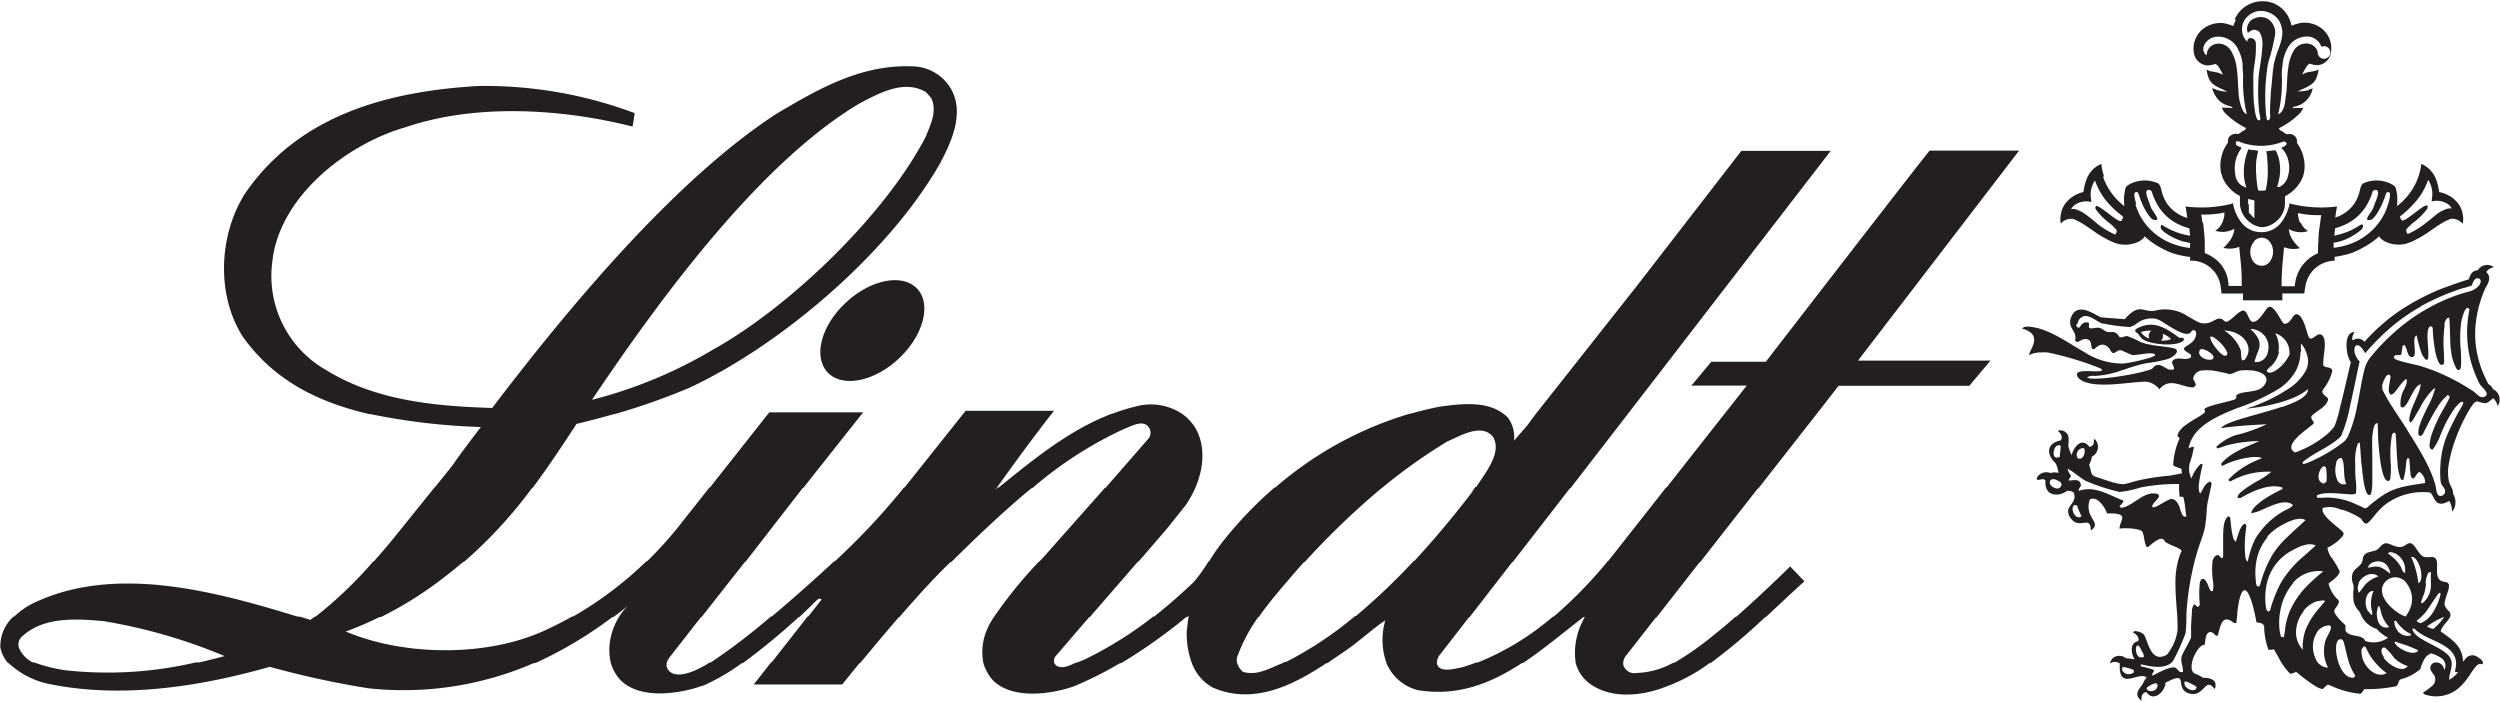
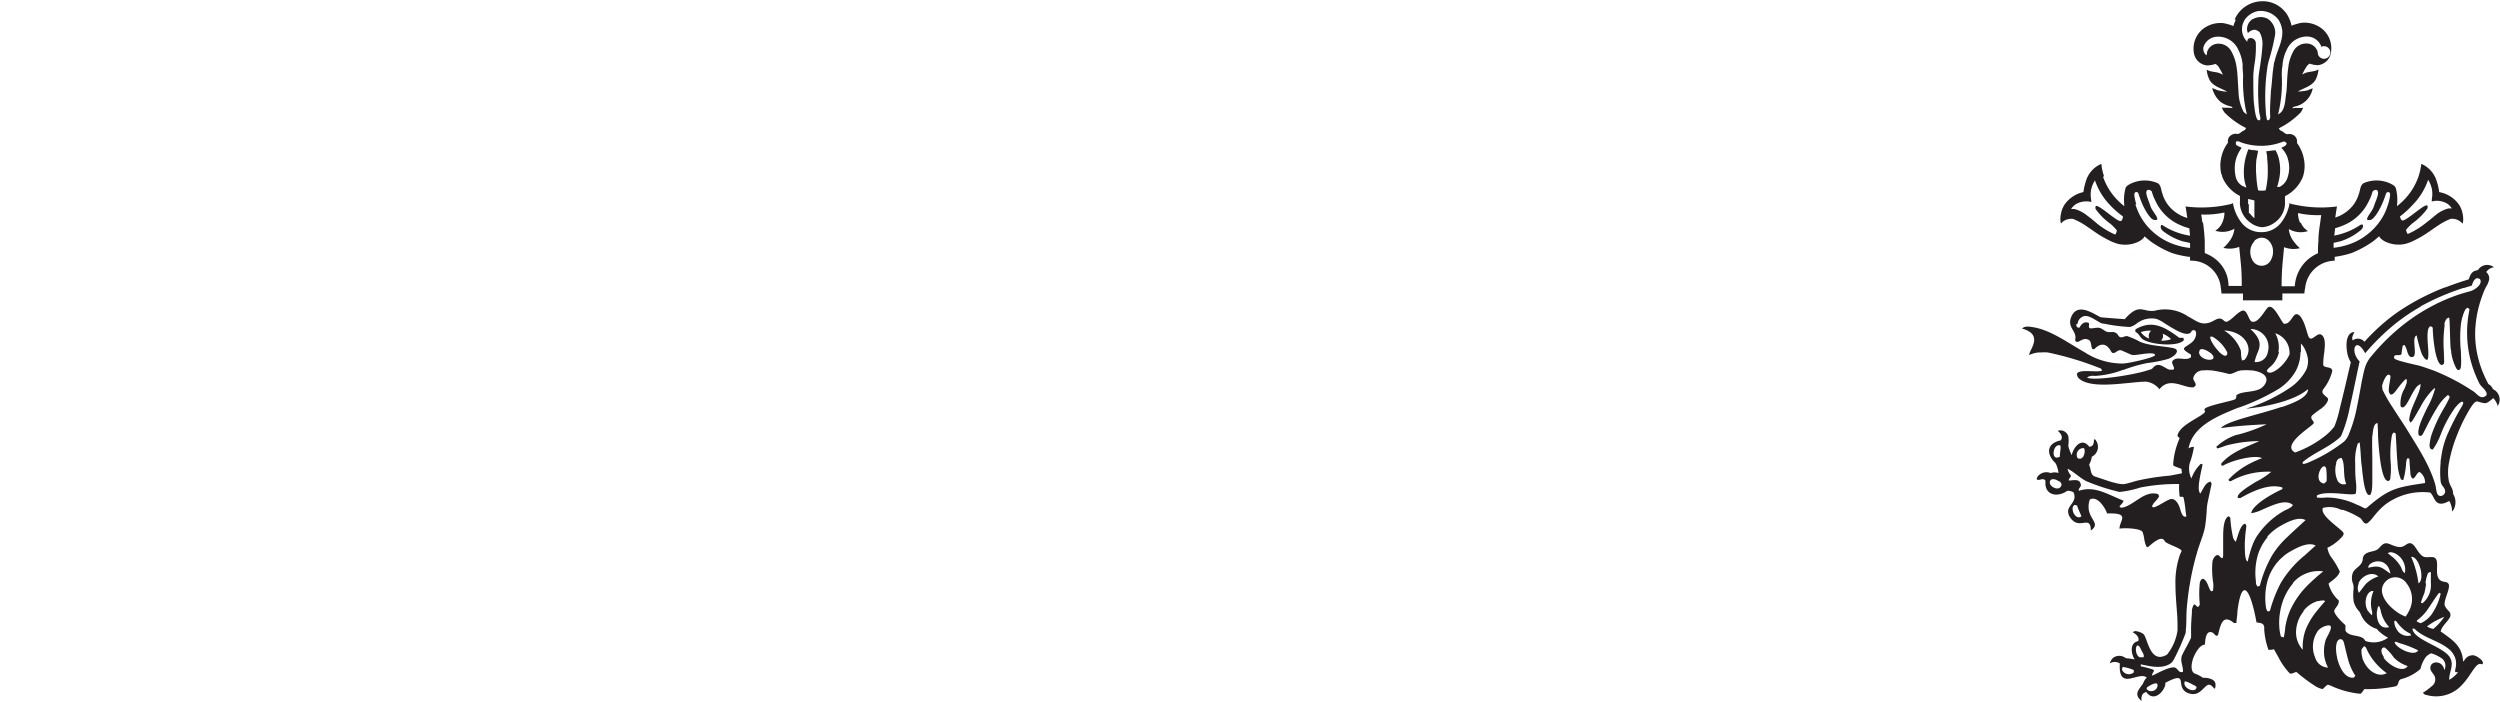
<svg xmlns="http://www.w3.org/2000/svg" width="4.13in" height="1.16in" viewBox="0 0 297.64 83.3">
-   <path d="M122,79.24c2.94-2.74,6.73-3.47,8.46-1.62s.73,5.58-2.21,8.33-6.73,3.47-8.46,1.62S119,82,122,79.24ZM96.14,115.59h0Zm0,0ZM94.4,92.53c-1.48.42-3,.82-4.5,1.18-1.84,2.82-3.52,5.33-5.26,7.66h-.06a53.79,53.79,0,0,1-8.1,8.78h-.09c-1,.85-2.08,1.71-3.23,2.56a43.86,43.86,0,0,1-6.56,4h-.17a41.34,41.34,0,0,1-4,1.72c7.1,3,17.28,3.06,24.24-.39.91-.43,1.82-.9,2.72-1.41h.13a44.11,44.11,0,0,0,8.7-6.57h.08a44.93,44.93,0,0,0,3.81-4.21l3.62-4.58h.06l6.94-8.79h0l.13-.15h11.16l-.14.18h0l-7,8.84h-.06L110,110.15h-.06l-5.17,6.57h-.06L101,121.47a2,2,0,0,0-.37.71h0a1.05,1.05,0,0,0,.09.65c.85,1.61,3.76,0,3.76,0a8.45,8.45,0,0,0,1.29-.73h.13a73.48,73.48,0,0,0,7.15-5.47h.11c1.61-1.36,3.5-3,5.71-5l1.71-1.57h.08a82.61,82.61,0,0,0,8-8.5l.23-.29h.07l7-8.79h0l.27-.33h10.51l-.28.36h0c-2.34,3-4.46,5.92-6.55,8.83h0l-.14.18.32-.26h.11c4.28-3.49,8.55-6.93,13.48-8.78h.06a22.76,22.76,0,0,1,3.42-1,6.77,6.77,0,0,1,4.79,1h0a5.69,5.69,0,0,1,1.53,1.56c1.39,2.22,1.07,5,.08,7.31h0a13.79,13.79,0,0,1-1.11,2l-2.24,2.81-3.38,3.92h-.07L151,116.72h-.07L147,121.29a.94.94,0,0,0-.25.81h0a.84.84,0,0,0,.27.37c.69.48,1.59,0,2.41-.37h.16a5.49,5.49,0,0,1,.73-.31,44.79,44.79,0,0,0,8.25-5.15h.11c1.58-1.26,3.14-2.62,4.72-4.12a19.84,19.84,0,0,0,1.75-2.45h.06a25.64,25.64,0,0,1,1.57-2.28,47.87,47.87,0,0,1,6.21-6.5h.09a43.1,43.1,0,0,1,16-8.79h.09c1.13-.32,2.27-.6,3.43-.83,2.52-.35,5.57-.74,7.65.83h0a3.72,3.72,0,0,1,.56.5,3.92,3.92,0,0,1,.71,2.7l1.6-1.85,1-1.35h0L216.1,77.33,228.58,61.2h10.64L215.06,92.53h0l-6.75,8.74-.07.1h-.07l-6.8,8.78h-.06l-5.09,6.57h-.06l-3.6,4.64a1.87,1.87,0,0,0-.23.76.88.88,0,0,0,.07.32c.42.9,2.11.41,3,.23.55-.17,1.1-.36,1.63-.56h.19a32.22,32.22,0,0,0,8.93-5.46h.09a52.35,52.35,0,0,0,6.17-6.28l.23-.3h.06l6.91-8.78h.06l6.91-8.79h0l2.64-3.35h-6.59L225,86.31h6.49S250.62,61.53,251,61.17h10.65l-19.18,25,15.77,0-2.52,3H240.16l-2.66,3.41h0l-6.92,8.84h-.06l-6.87,8.78h-.06l-5.13,6.57h-.07l-3.55,4.54a1.56,1.56,0,0,0-.33.9.83.83,0,0,0,.06.32,1.37,1.37,0,0,0,1.56.83,9.56,9.56,0,0,0,4.32-1.21h.15a37.12,37.12,0,0,0,4.9-3.47c.71-.56,1.53-1.25,2.37-2h.09c3.08-2.7,6.43-6,6.43-6l1.7,1.77c-1.55,1.39-3.08,2.85-4.62,4.28h-.08a69,69,0,0,1-6.48,5.46h-.12a20.69,20.69,0,0,1-5.51,2.92c-1.74.68-5.42,1.5-8.19-.12a4.52,4.52,0,0,1-2.23-2.8h0a8.3,8.3,0,0,1,1.08-5.46h-.19c-2.37,1.83-4.72,3.82-7.19,5.46h-.12c-3.64,2.38-7.59,4-12.35,3.22a5.5,5.5,0,0,1-3.69-3.05,1.22,1.22,0,0,0-.07-.17h0a8.39,8.39,0,0,1-.15-5.08c-1.52,1-3.05,2.45-4.61,3.52-.73.51-1.49,1-2.27,1.56h-.12c-4,2.67-8.73,5-13.53,2.91a5.43,5.43,0,0,1-2.49-2.91h0a10.07,10.07,0,0,1-.61-3.8c.07-.57.13-1.21.22-1.74h0s0-.06,0-.09l-.21.17h-.1a63.8,63.8,0,0,1-7.71,5.46h-.14a44.65,44.65,0,0,1-5.44,2.74c-2.07.76-7.18,1.85-9.73-.73a5.43,5.43,0,0,1-1.1-2h0a6.88,6.88,0,0,1,.13-3.18,8.51,8.51,0,0,1,1.15-2.36h0a54.7,54.7,0,0,1,5.33-6.56H145l.55-.59,7.27-8.2h.07L158,95.45a1.1,1.1,0,0,0,0-1.37c-.64-.89-1.95-.14-2.76.16a46.34,46.34,0,0,0-11.09,7.13h-.09c-2.93,2.41-6,5.28-9.31,8.56l-.23.22h-.09c-1.75,1.67-4,4.13-6.09,6.56h-.06c-1.73,2-3.38,4-4.61,5.47h-.07c-1.26,1.54-2.07,2.55-2.07,2.55H111l2.07-2.64h.07l4.28-5.46h.07l1.58-2c-.25-.32-.64.14-.64.14s-.8.79-2,1.94h-.08a78.49,78.49,0,0,1-6.64,5.47h-.11a25,25,0,0,1-4.68,2.72l-.1,0c-2.06.76-7.19,1.86-9.73-.73a5.28,5.28,0,0,1-1.11-2h0A6.93,6.93,0,0,1,94,119a7.66,7.66,0,0,1,1-2.38h0a6.26,6.26,0,0,1,1-1.23c-.56.45-1.13.89-1.71,1.31h-.11A48.75,48.75,0,0,1,85,122.18h-.18a38.84,38.84,0,0,1-19.73,3,107,107,0,0,1-11.71-2.55c-8.12,2.31-17.64,3.87-26.47,2a10,10,0,0,1-4.62-2.44h-.07a4,4,0,0,1-.92-1.88,4.78,4.78,0,0,1,1.57-3.67h.09a8.9,8.9,0,0,1,2.17-1.54c9.78-4.75,21.79-1.44,31.55,1.55h.26l1.27.39.52-.38h.1a49.63,49.63,0,0,0,6.87-6.58h.07c1-1.14,2-2.3,2.91-3.45l4.29-5.33H73l2.13-2.65c1-1.49,3.38-4.57,3.38-4.57A77.07,77.07,0,0,1,65.3,92.53h-.12c-6-1.39-11.39-4-15.1-9.34-3.09-5-2.73-12,.32-16.86,6.42-9.4,17-12.21,27.75-12.85a50.7,50.7,0,0,1,18.67,3.23s-.14,1.07-.25,1.6c-8.41-2.13-18.63-2.77-27,.07-7,2-15.12,8.27-15.9,16.11a12.88,12.88,0,0,0,6.49,12.85c5.71,3.52,12.6,4.26,19.7,4.47,8.87-11.67,21.69-27.15,33.9-35.06,4.93-2.91,10-5.86,16.15-5.61a5.4,5.4,0,0,1,4.36,2.35c2,2.94.28,6.63-1.14,9.29-6.28,10.93-19.24,21.72-29.78,26.62a78.21,78.21,0,0,1-8.86,3.13ZM132.11,54.9h0l-.61-.7c-2.62-1.53-5.57.14-7.88,1.34-12.17,7.21-24.25,23.95-31.88,35.3a54.32,54.32,0,0,0,14.45-6c9-5,20.49-16,25.31-25.38.53-1.38,1.39-3,.61-4.58ZM45,122.1q1.55-.36,3-.75a64.34,64.34,0,0,0-14.34-4.15c-3.37-.32-7.24-.54-9.76,1.81a1.26,1.26,0,0,0-.31,1.53,3.51,3.51,0,0,0,1.56,1.56h.16a18.14,18.14,0,0,0,3.74.94,46.18,46.18,0,0,0,15.54-.94Zm140.73-20.73a92.13,92.13,0,0,0-9.14,8.79h-.08l-.76.85c-1.61,1.88-3.26,3.74-4.64,5.71h-.06a19.84,19.84,0,0,0-2.52,4.8,1.63,1.63,0,0,0,0,.58h0a2.14,2.14,0,0,0,.72,1.13c1.71.49,3.12-.42,4.61-1l.36-.18h.15a43.07,43.07,0,0,0,8.21-5.46h.1a76.18,76.18,0,0,0,6.9-6.57h.07c2.45-2.64,4.72-5.39,6.78-8.07.14-.23.3-.47.46-.72H197c1.3-1.94,3.09-4.2,2-6-1.38-1.63-3.84-.11-5.43.57a65.1,65.1,0,0,0-7.77,5.53Z" transform="translate(-21.26 -43.39)" fill="#231f20" />
  <path d="M287.31,45.56a3.6,3.6,0,0,1,3.23-2.17,3.43,3.43,0,0,1,3.31,2.17h0a3.62,3.62,0,0,1,.23.74,6.29,6.29,0,0,1,1.16-.34,3.37,3.37,0,0,1,2.48.71,3,3,0,0,1,1,3.08A1.77,1.77,0,0,1,297.24,51a3.2,3.2,0,0,1-1-.18,1,1,0,0,0-.33.29h0a8.33,8.33,0,0,0-.56,1l.35-.17c.49-.21,1.11-.13,1.59-.44a3.23,3.23,0,0,1-.24,1c-.35.95-1.38,1.15-2.22,1.63A5.89,5.89,0,0,0,296,54a4.17,4.17,0,0,1,.6-.24,2.7,2.7,0,0,1-2.15,2.17.29.29,0,0,0-.26.21c.4-.1.88,0,1.27-.07a2.16,2.16,0,0,1-.31.58h0a9.53,9.53,0,0,1-2.57,1.86.48.48,0,0,0,.3.32c.29.11.49.47.84.37a.94.94,0,0,1,.91.44.78.78,0,0,1,.09.27h0a.67.67,0,0,1,0,.34,4.58,4.58,0,0,1,.82,1.85h0a4.16,4.16,0,0,1,0,1.79,3,3,0,0,1-.12.43h0a4.42,4.42,0,0,1-2.12,2.28v1h0a2.88,2.88,0,0,1-1.3,2.19h0a2.69,2.69,0,0,1-1.45.5,2.57,2.57,0,0,1-1.31-.5h0a3,3,0,0,1-1.3-2.2h0a1.69,1.69,0,0,1,0-.23v-.79a4.4,4.4,0,0,1-2.11-2.28h0c0-.14-.09-.28-.13-.43a4.32,4.32,0,0,1,0-1.79h0a4.39,4.39,0,0,1,.82-1.85.71.71,0,0,1,0-.35h0a1.14,1.14,0,0,1,.09-.26,1,1,0,0,1,.92-.44c.35.1.54-.26.84-.37a.47.47,0,0,0,.29-.32,9.53,9.53,0,0,1-2.57-1.86h0a2.49,2.49,0,0,1-.31-.58c.4.06.88,0,1.28.07a.29.29,0,0,0-.27-.21,3.32,3.32,0,0,1-1.15-.52,3.16,3.16,0,0,1-1-1.65,4.68,4.68,0,0,1,.6.24,5.91,5.91,0,0,0,1.19.19c-.84-.48-1.86-.68-2.21-1.63a3.23,3.23,0,0,1-.24-1c.48.31,1.09.23,1.58.44l.35.17a7.09,7.09,0,0,0-.55-1h0a1.17,1.17,0,0,0-.34-.29,3.14,3.14,0,0,1-1,.18,1.76,1.76,0,0,1-1.51-1.24,3,3,0,0,1,1-3.08,3.4,3.4,0,0,1,2.49-.71,6.29,6.29,0,0,1,1.16.34,4.36,4.36,0,0,1,.29-.74Zm5.18,0h0l-.06-.09a2.66,2.66,0,0,0-2.34-.91,2.53,2.53,0,0,0-1.56,1h0a2.58,2.58,0,0,0-.19.37,2.07,2.07,0,0,0,.47,2.28c0-.21.07-.34.24-.41a.58.58,0,0,1,.58.14.62.62,0,0,1,.2.46,12.09,12.09,0,0,1-.19,2.67h0c-.05.4-.09.8-.11,1.18,0,.89,0,2.41.07,3.26.05.35.08.7.13,1h0a4.39,4.39,0,0,0,.21.83c.06.12.13.23.29.22s.11-.13.14-.2c0-.24-.1-.51-.14-.8h0a24.08,24.08,0,0,1-.1-3.54c0-.69.12-1.35.22-2h0c.11-.77.22-1.53.26-2.31a2.79,2.79,0,0,0-.33-1.63,1,1,0,0,0-.66-.3,1.22,1.22,0,0,0-.73.4,1.8,1.8,0,0,1-.1-.33,1.42,1.42,0,0,1,.68-1.35h.05a1.85,1.85,0,0,1,1.61-.08l.15.08h0a2,2,0,0,1,.85,1.85,25.9,25.9,0,0,1-.81,3.29c0,.13-.06.26-.08.41h0a23.47,23.47,0,0,0-.22,5.47h0c0,.31.07.61.11.88,0,.08.1.2.22.15s.12-.16.17-.26,0-.48,0-.76h0c0-.85.08-1.89.11-2.5.14-1,.15-2,.33-3h0c0-.21.08-.42.14-.63.26-1.16,1-2.32.87-3.58a3.14,3.14,0,0,0-.48-1.29Zm-4.24,5.52c0,.39.05.78.07,1.17a16.52,16.52,0,0,0,.38,4.35h0a2.41,2.41,0,0,0,.08.25,1.28,1.28,0,0,1-.41-.3h0a5.44,5.44,0,0,1-.6-2.42c-.09-1-.08-2.06-.26-3.07h0a5.25,5.25,0,0,0-.61-1.73,1.72,1.72,0,0,0-1.77-.87,1.38,1.38,0,0,0-1.11,1,1,1,0,0,1-.07.37,1,1,0,0,1-.35-1,1.77,1.77,0,0,1,1.62-1.22,2.62,2.62,0,0,1,2.53,1.57,4.74,4.74,0,0,1,.52,1.94Zm5.48,0h0c-.18,1-.17,2.07-.25,3.06-.16.79-.1,1.82-.61,2.43h0a1.53,1.53,0,0,1-.4.29l.07-.25h0a16.11,16.11,0,0,0,.38-4.35c0-.39,0-.78.08-1.17h0a4.91,4.91,0,0,1,.52-1.94A2.63,2.63,0,0,1,296,47.59a1.8,1.8,0,0,1,1.63,1.22.75.75,0,1,1-.43.63,1.36,1.36,0,0,0-1.11-1,1.72,1.72,0,0,0-1.77.87,5.21,5.21,0,0,0-.6,1.74Zm-.1,11h0a3,3,0,0,0-.76-1.23c.21-.15.56-.2.63-.52a.37.37,0,0,0-.41-.23,7.15,7.15,0,0,1-4.66.21c-.29,0-.52-.27-.85-.23-.14,0-.13.2-.12.34s.44.28.68.43a4.28,4.28,0,0,0-.63,1.22h0a4.21,4.21,0,0,1,.63-1.23c-.24-.15-.58-.15-.68-.43s0-.29.12-.34c.33,0,.56.18.85.23a7.15,7.15,0,0,0,4.66-.21.37.37,0,0,1,.41.23c-.07.32-.42.37-.63.52a3,3,0,0,1,.76,1.23,3,3,0,0,0-.76-1.23c.21-.15.56-.2.63-.52a.37.37,0,0,0-.41-.23,7.15,7.15,0,0,1-4.66.21c-.29,0-.52-.27-.85-.23-.14,0-.13.2-.12.34s.44.28.68.43a4.28,4.28,0,0,0-.63,1.22h0a4.21,4.21,0,0,1,.63-1.23c-.24-.15-.58-.15-.68-.43s0-.29.12-.34c.33,0,.56.18.85.23a7.15,7.15,0,0,0,4.66-.21.37.37,0,0,1,.41.23c-.07.32-.42.37-.63.52a3,3,0,0,1,.76,1.23,3,3,0,0,0-.76-1.23c.21-.15.56-.2.63-.52a.37.37,0,0,0-.41-.23,7.15,7.15,0,0,1-4.66.21c-.29,0-.52-.27-.85-.23-.14,0-.13.2-.12.34s.44.28.68.43a4.28,4.28,0,0,0-.63,1.22h0a4.31,4.31,0,0,0-.17.81,4.8,4.8,0,0,0,.08,1.37h0a1.7,1.7,0,0,0,.87,1.18c.16,0,.27.18.42.15a5.19,5.19,0,0,1-.29-1.31h0a5.29,5.29,0,0,0,.29,1.31c-.15,0-.26-.1-.42-.15a1.7,1.7,0,0,1-.87-1.18h0a1.7,1.7,0,0,0,.87,1.18c.16,0,.27.18.42.15a5.19,5.19,0,0,1-.29-1.31,5.19,5.19,0,0,0,.29,1.31c-.15,0-.26-.1-.42-.15a1.7,1.7,0,0,1-.87-1.18h0a1.7,1.7,0,0,0,.87,1.18c.16,0,.27.18.42.15a5.29,5.29,0,0,1-.29-1.31h0a7.12,7.12,0,0,1,.19-2.21h0a7.12,7.12,0,0,0-.19,2.21h0a7.12,7.12,0,0,1,.19-2.21h0a7.12,7.12,0,0,0-.19,2.21h0a7.12,7.12,0,0,1,.19-2.21h0c.08-.3.17-.59.27-.86s.25-.08.38-.08.59,0,.84.13c-.05.28-.11.55-.16.82h0c.05-.28.11-.55.16-.83-.25-.08-.58-.05-.84-.13s-.36-.17-.38.08-.19.56-.27.86h0c.08-.3.17-.59.27-.86s.25-.08.38-.08.59,0,.84.13c-.05.28-.11.55-.16.82h0c.05-.28.11-.55.16-.83-.25-.08-.58-.05-.84-.13s-.36-.17-.38.08-.19.56-.27.86c.08-.3.17-.59.27-.86s.25-.08.38-.08.59,0,.84.13c-.05.28-.11.55-.16.83h0a1.86,1.86,0,0,0-.05.27,10.9,10.9,0,0,0,0,1.9h0a11.48,11.48,0,0,0,.21,1.69,2.46,2.46,0,0,0,.9,0,10.92,10.92,0,0,0,.24-1.73h0A10.92,10.92,0,0,1,291,66a2.46,2.46,0,0,1-.9,0,11.48,11.48,0,0,1-.21-1.69,11.48,11.48,0,0,0,.21,1.69,2.46,2.46,0,0,0,.9,0,10.92,10.92,0,0,0,.24-1.73h0A10.92,10.92,0,0,1,291,66a2.46,2.46,0,0,1-.9,0,11.48,11.48,0,0,1-.21-1.69,11.48,11.48,0,0,0,.21,1.69,2.46,2.46,0,0,0,.9,0,10.92,10.92,0,0,0,.24-1.73h0a14.31,14.31,0,0,0-.06-2.17h0a14.31,14.31,0,0,1,.06,2.17,14.31,14.31,0,0,0-.06-2.17h0q0-.42-.12-.84c.37-.06.75-.1,1.11-.13a3.72,3.72,0,0,1,.38.92v0h0a5.45,5.45,0,0,1,.11,2.21h0a7.5,7.5,0,0,1-.3,1.24l.28,0a1.88,1.88,0,0,0,1-1.23h0a1.88,1.88,0,0,1-1,1.23l-.28,0a7.5,7.5,0,0,0,.3-1.24h0a7.5,7.5,0,0,1-.3,1.24l.28,0a1.88,1.88,0,0,0,1-1.23h0a1.88,1.88,0,0,1-1,1.23l-.28,0a7.5,7.5,0,0,0,.3-1.24,7.5,7.5,0,0,1-.3,1.24l.28,0a1.88,1.88,0,0,0,1-1.23h0a.17.17,0,0,0,0,0,3.56,3.56,0,0,0,0-2.12Zm-2.49,0a14.31,14.31,0,0,1,.06,2.17,14.31,14.31,0,0,0-.06-2.17Zm2.49,0a3.56,3.56,0,0,1,0,2.12.17.17,0,0,1,0,0,.17.17,0,0,0,0,0,3.56,3.56,0,0,0,0-2.12,3.56,3.56,0,0,1,0,2.12.17.17,0,0,1,0,0,.17.17,0,0,0,0,0,3.56,3.56,0,0,0,0-2.12Zm-6.12,0a4.31,4.31,0,0,0-.17.81,4.8,4.8,0,0,0,.08,1.37,4.8,4.8,0,0,1-.08-1.37,4.31,4.31,0,0,1,.17-.81Zm0,0a4.31,4.31,0,0,0-.17.81,4.8,4.8,0,0,0,.08,1.37,4.8,4.8,0,0,1-.08-1.37,4.31,4.31,0,0,1,.17-.81Zm-15.88,2.18a7.4,7.4,0,0,0,2.27,3.3h0a2.75,2.75,0,0,0,.26.22,1.48,1.48,0,0,0,0-.21h0a5.48,5.48,0,0,1,.15-1.91c.08-.28.38-.42.6-.54a3.86,3.86,0,0,1,3.24-.07c.42.26.39.84.56,1.26a4.15,4.15,0,0,0,.61,1.25h0a4.45,4.45,0,0,0,2.35,1.63c-.11-.83-.21-1.37-.21-1.37a15,15,0,0,0,5.23-.25h.06l.38-.14s0,0,0,.13h0a5.18,5.18,0,0,0,1,2.2h0a2.93,2.93,0,0,0,2.35,1.12,2.9,2.9,0,0,0,2.35-1.12h0a5.31,5.31,0,0,0,1-2.2h0a1.11,1.11,0,0,1,0-.13l.35.13h.08a14.8,14.8,0,0,0,5.23.26s-.09.52-.2,1.32a4.41,4.41,0,0,0,2.21-1.58h0a4.13,4.13,0,0,0,.6-1.25c.17-.42.14-1,.56-1.26a3.86,3.86,0,0,1,3.24.07c.23.12.52.26.6.54a5.48,5.48,0,0,1,.15,1.91h0a1.48,1.48,0,0,0,0,.21,2.75,2.75,0,0,0,.26-.22h0a7.47,7.47,0,0,0,2.28-3.29h0a7.12,7.12,0,0,0,.34-1.52,3.19,3.19,0,0,1,1.61,1.51h0l.06.1a7,7,0,0,1,.46,1.75A3.67,3.67,0,0,1,314,67.58h0a2.87,2.87,0,0,1,.47,1.23,2.49,2.49,0,0,1,0,1h0a.09.09,0,0,1-.11,0h0c0-.05-.08-.13-.13-.15A1.6,1.6,0,0,0,313,69.3a9.77,9.77,0,0,0-1,.49h0c-.9.54-1.71,1.21-2.63,1.72-.32.17-.62.34-.94.48h0a5.16,5.16,0,0,1-.78.28,3.65,3.65,0,0,1-2.46-.29h0a2.25,2.25,0,0,1-.55-.41l-.13-.2c-.24.22-.49.42-.74.62h0a12.54,12.54,0,0,1-2.55,1.38,12,12,0,0,1-2,.45l0,.34h0v.12a3.59,3.59,0,0,0-3.51,3.2h0a4.46,4.46,0,0,0-.1.7h-2.62V79h-4.69v-.81h-2.56a5.76,5.76,0,0,0-.08-.69h0A3.52,3.52,0,0,0,282,74.28v-.12h0l0-.33a11.29,11.29,0,0,1-2.14-.46A12,12,0,0,1,277.33,72h0c-.25-.2-.5-.4-.74-.62l-.13.2a2.25,2.25,0,0,1-.55.41h0a3.65,3.65,0,0,1-2.46.29,5.28,5.28,0,0,1-.79-.28h0c-.32-.14-.62-.31-.94-.48-.92-.51-1.73-1.18-2.63-1.72h0a9.77,9.77,0,0,0-1-.49,1.61,1.61,0,0,0-1.26.34c-.05,0-.08.1-.12.15h0a.08.08,0,0,1-.1,0h0a2.49,2.49,0,0,1,0-1,3,3,0,0,1,.47-1.23h0a3.67,3.67,0,0,1,2.22-1.46,7.5,7.5,0,0,1,.46-1.75l.06-.1h0a3.17,3.17,0,0,1,1.62-1.51,6.35,6.35,0,0,0,.33,1.51Zm.77,3.32h0a7.85,7.85,0,0,1-1.72-2.86,3,3,0,0,0-.51,1.76c0,.26.07.55.07.8-.14,0-.29-.07-.45-.06a2.41,2.41,0,0,0-1.43.36h0a1.92,1.92,0,0,0-.52.54c.1,0,.26,0,.38,0a4,4,0,0,1,1.46.73c.42.31.83.64,1.24,1h0a9.47,9.47,0,0,0,2.17,1.32.89.89,0,0,0,.19-.5,5.9,5.9,0,0,0-.78-.8h0a7.54,7.54,0,0,1-1.72-1.71.41.41,0,0,1,0-.39c.41-.21,2.83,2.21,3.06,1.73A.7.7,0,0,0,274,69a10.49,10.49,0,0,1-1.58-1.4Zm3.09,0h0a10.17,10.17,0,0,0,.42,1.06,7.2,7.2,0,0,0,.69,1.14h0A7.4,7.4,0,0,0,279.3,72h0a8.22,8.22,0,0,0,2.7.76l0-.59-.65-.15h-.06a7.15,7.15,0,0,1-2.35-1.15c-.25-.17-.52-.42-.41-.77,0-.11.2-.07.27,0A8.21,8.21,0,0,0,282,71.3l-.09-.88a7.12,7.12,0,0,1-1.59-.63h0a5.79,5.79,0,0,1-2.22-2.2h0c-.08-.15-.16-.3-.24-.47a5.57,5.57,0,0,1-.42-1.09.54.54,0,0,0-.45-.19c-.46.17,0,1.06.22,1.73h0l.09.26c.18.53,1,1.36.75,1.58-.55.13-.75-.28-1-.56a7.82,7.82,0,0,1-.71-1.26h0a13.45,13.45,0,0,1-.5-1.35c-.12-.17-.44-.26-.48.19a6.24,6.24,0,0,0,.24,1.14Zm27.59,0a5.86,5.86,0,0,1-2.22,2.2h0a7.12,7.12,0,0,1-1.59.63l-.1.88A8.24,8.24,0,0,0,302.3,70c.07,0,.24-.07.26,0,.12.35-.16.6-.4.77A7.1,7.1,0,0,1,299.8,72h-.06c-.21.06-.43.11-.65.15l0,.59a8.29,8.29,0,0,0,2.7-.76h0a7.57,7.57,0,0,0,2.67-2.2h0a7.24,7.24,0,0,0,.7-1.14,8.33,8.33,0,0,0,.41-1.06h0a5.38,5.38,0,0,0,.25-1.14c0-.45-.36-.36-.48-.19a11.41,11.41,0,0,1-.51,1.35h0a8.27,8.27,0,0,1-.71,1.26c-.26.28-.45.69-1,.56-.23-.22.57-1,.75-1.58l.09-.26h0c.25-.67.68-1.56.22-1.73a.54.54,0,0,0-.45.19,5.57,5.57,0,0,1-.42,1.09,5.19,5.19,0,0,1-.25.47Zm5.47,0A11,11,0,0,1,307,69a.7.7,0,0,0,.18.43c.23.48,2.65-1.94,3.06-1.73a.41.41,0,0,1,0,.39,7.8,7.8,0,0,1-1.73,1.71h0a5.43,5.43,0,0,0-.79.8.9.9,0,0,0,.2.5,9.63,9.63,0,0,0,2.16-1.32h0c.42-.32.82-.65,1.24-1a4,4,0,0,1,1.46-.73c.13,0,.28,0,.38,0a1.88,1.88,0,0,0-.51-.54h0a2.41,2.41,0,0,0-1.43-.36c-.15,0-.31.07-.45.06,0-.25.07-.54.07-.8a3,3,0,0,0-.5-1.76,7.86,7.86,0,0,1-1.73,2.87Zm-25,2.17h0c.07.55.16,1.32.2,2.2h0c0,.45,0,.93,0,1.42a4.87,4.87,0,0,1,1.34.77h0a4.08,4.08,0,0,1,1.49,3.14h1.57a25.27,25.27,0,0,0-.15-3.12h0q-.06-.68-.15-1.53a3.11,3.11,0,0,1-1.89.12,4.33,4.33,0,0,0,.74-.81h0a2.93,2.93,0,0,0,.58-1.47,2.83,2.83,0,0,1-2.28.24,2.17,2.17,0,0,0,.85-1h0a2.78,2.78,0,0,0,.24-1.17,10.93,10.93,0,0,1-2.76.24s.06.35.13.92Zm11.64,0h0a2.08,2.08,0,0,0,.85,1,2.82,2.82,0,0,1-2.28-.24,2.76,2.76,0,0,0,.58,1.47h0a5.15,5.15,0,0,0,.74.81,3.12,3.12,0,0,1-1.89-.12c-.05.58-.1,1.08-.14,1.53h0a29.16,29.16,0,0,0-.15,3.12h1.57A4.59,4.59,0,0,1,296,74.16h0a4.88,4.88,0,0,1,1.23-.77c0-.49,0-1,.05-1.42h0c0-.88.13-1.65.21-2.2h0c.07-.58.13-.92.13-.92a11,11,0,0,1-2.77-.24,2.86,2.86,0,0,0,.25,1.16ZM289.63,72a1.81,1.81,0,0,0-.46,1.24,1.93,1.93,0,0,0,.24.94h0a1.23,1.23,0,0,0,2.22,0h0a2,2,0,0,0,.25-1,1.81,1.81,0,0,0-.46-1.23h0a1.19,1.19,0,0,0-.89-.41,1.23,1.23,0,0,0-.89.4Zm19.89,7.71a22.94,22.94,0,0,0-3.23,2.19h0a27.36,27.36,0,0,0-3.36,3.3h0l-.08.09-.05-.09h0c-.8-1.4-1.37-.87-1.21,0h0a2.16,2.16,0,0,0,.6,1.07c-.06.25-.14.65-.25,1.15h0l-.46,2.19h0c-.15.72-.32,1.48-.48,2.2h0a16.77,16.77,0,0,1-1,3.3h0a.73.73,0,0,1-.11.15c-1.32,1.25-3.17,1.87-4.48,3v.08h0l0,.13a1.36,1.36,0,0,0,.58-.13H296a18.56,18.56,0,0,0,4.35-2.54,2.38,2.38,0,0,0,.51-.76h0a16.23,16.23,0,0,0,1-3.3h0c.17-.8.31-1.58.42-2.19h0c.09-.48.15-.87.2-1.08s.15-.74.25-1.12h0a4.09,4.09,0,0,1,.69-1.51l.58-.69h0a25.26,25.26,0,0,1,3.47-3.31h0a22.12,22.12,0,0,1,3.4-2.19h0a20.31,20.31,0,0,1,4.46-1.73,2.35,2.35,0,0,0,.85-.47h0c.34-.29.56-.67.32-1l-.31-.1c-.39.09-.53.56-.65.89l-.94.29h-.08a29,29,0,0,0-5.1,2.2Zm7.67-2.2a2,2,0,0,0-.15.29,15.94,15.94,0,0,0-.65,1.91h0a13,13,0,0,0-.39,2.18h0a11.35,11.35,0,0,0,.15,3.29h0a12.38,12.38,0,0,0,.63,2.19h0a15.31,15.31,0,0,0,.74,1.6,1.13,1.13,0,0,1,.54.6h0s0,0,0,0a1.37,1.37,0,0,1,.57,2,2.28,2.28,0,0,0-.53-.93c-.9.74-.81.7-1.91.39-.2,0-.38.19-.48.32a5.09,5.09,0,0,0-.3.42h0a20,20,0,0,0-1.64,3.31h0a16.88,16.88,0,0,0-.95,3.3h0a5.62,5.62,0,0,0,0,2.17h0l.06.19c.17.49.44.71.44,1.31a1.86,1.86,0,0,1,.07,1.84h0a1,1,0,0,1-.21.25,2,2,0,0,1,0-.26h0a2.46,2.46,0,0,0-.32-1c-1.77,1-1.69-.55-2.28-1a7.44,7.44,0,0,0-5.34,1.43,8.19,8.19,0,0,0-.66.6h0c-.58.59-.89,1.12-1.36,1.54s-.71-.34-.93-.51a9.59,9.59,0,0,0-2.09-1H300a3.15,3.15,0,0,0-2.18-.23.54.54,0,0,0-.05.22c0,.88,2.06,2.18,2.45,2.68.15.19,0,.44-.22.64h0l-.2.21a5.49,5.49,0,0,1-1.45,1,2.94,2.94,0,0,0,.37,1h0a9.93,9.93,0,0,1,1.11,1.83c-.21.66-.86,1-1.34,1.43a.11.11,0,0,0,0,0h0a3.89,3.89,0,0,0,1.21,2c.09.56-.49.9-.54,1.26V116h0c.07.49,1,1.38,1.34,1.67,0,.13,0,.35,0,.53h0a.33.33,0,0,0,.05.21c.55.74,1.92.3,2.32,1.14a2.92,2.92,0,0,0,2.7-.39,4.79,4.79,0,0,1-1.25-.93h0a.52.52,0,0,0-.08-.11,3,3,0,0,1-1.92-1.76,1.58,1.58,0,0,0-.19-.34h0a2.6,2.6,0,0,1-.66-1.2,6.25,6.25,0,0,1,0-1.5,1.68,1.68,0,0,0-.07-.59h0a1.8,1.8,0,0,1,0-1.35c.24-.44.76-.68,1-1.08s.1-.62.28-.9h0a.39.39,0,0,1,.08-.1c.45-.49,1.25-.31,1.7-.77.29-.29.53-.67,1-.6s1.3.69,2,.32c.33-.19.61-.5,1-.24s.66,1,1.15,1.39h0a.72.72,0,0,0,.21.12c.54.22,1.41-.3,1.56.56.13.69-.26,2,.59,2.35.24.11.61.06.77.28h0a.34.34,0,0,1,.08.2c.08.66-.7,1.9-.48,2.48a2.56,2.56,0,0,0,.47.61h0a.63.63,0,0,1,.14.7c-.29.57-.8.91-1.06,1.53h0l-.06.18c1.24.9,2.35,1.56,2.62,3.1h0a3.54,3.54,0,0,1,.05.48c.09,0,.22-.28.45-.49h0a1.12,1.12,0,0,1,.82-.24,1.54,1.54,0,0,1,.54.25h0c.31.2.61.49.55.7s-.22.07-.32.07c-.61,0-1.12,1.43-2.21,2.55h0a4.14,4.14,0,0,1-4.22,1.14.48.48,0,0,1-.38-.26,8.27,8.27,0,0,0,1.19-.9h0a1,1,0,0,0,.26-.85c-.08-.51-.71-.81-.55-1.38.2-.75,1.52-.62,1.63.45a1.09,1.09,0,0,0-.44-1.5h0a4.41,4.41,0,0,0-1.11-.51,1.64,1.64,0,0,0-.69.51h0a4,4,0,0,0-.59,1.35,5.52,5.52,0,0,1-2.32,1.22c-.32.13-.27.5-.44.72h0a.4.4,0,0,1-.19.13,16.16,16.16,0,0,1-3.71.33c-.17.17-.26.42-.48.56a10.69,10.69,0,0,1-3.61-1h-.05l-.21-.09-.15.09h0c-.17.13-.31.3-.49.44a2.68,2.68,0,0,1-1-.44h0a19.69,19.69,0,0,1-2.11-1.59c-.24,0-.58.3-.81.15a7.93,7.93,0,0,1-1.31-1.86h0l-.56-1a2.09,2.09,0,0,1-.66.06,9,9,0,0,1-.5-2.37h0c0-.15,0-.26,0-.34-.08-.5-.49-.48-.92-.55q-.13-.72-.27-1.32h0c-.74-3.14-1.56-3.55-2,0h0c0,.41-.09.88-.13,1.39l-.29,0c-1.12-.93-1.47-.16-1.73.78h0c-.06.22-.11.45-.17.67-.26.24-.44-.22-.66-.31-.82-.36-.85,1-.9,1.44-.49,0-1,.7-1.34,1.5h0c-.31.8-.36,1.67.11,1.93a4.35,4.35,0,0,1,1,.51c.54,0,1.54.11,1.5.87h0c0,.16,0,.35-.14.45a1.52,1.52,0,0,0-.47-.46h0a.47.47,0,0,0-.31,0h0c-.55.26-1,1.4-2.24,1a1.21,1.21,0,0,1-.9-1h0c-.14-.71.05-1.3-1.92-.25a1.11,1.11,0,0,1,0,.25h0c-.27,1-1.46,2-2.26.84-.56.13-.61.59-.57,1.07-.9-.77-.4-1.27.08-1.93h0l0,0c.21-.3.23-.59.55-.85-.92-.86-3.42,1.72-3.21-1.69a1.07,1.07,0,0,0-1.19,0,1.37,1.37,0,0,1,.4-.68h0a1.23,1.23,0,0,1,1.43,0h0l.12.06a6.69,6.69,0,0,1,1,.14l-.1-.18h0c-.35-.71-.43-1.8.52-2,.2-.41-.25-.87-.6-1,0-.4,1-.08,1.27.2.48.58.78,3.59,2.77,2.4a5.94,5.94,0,0,0,1.25-2.89h0c0-.68,0-1.42-.07-2.18h0c-.08-1.08-.18-2.2-.18-3.29h0a10,10,0,0,1,.47-3.33h0a4,4,0,0,1,.25-.6c.16-.33-1.82-.86-2-1.22-.38-.82-1.64.45-2,.72l-.18-.06a4.21,4.21,0,0,1-.27-1h0a3.45,3.45,0,0,0-.18-.72c-.2-.49-2.28-.52-2.75-.42,0-1,1.36-1.9-1.49-1.81a1.54,1.54,0,0,0-.14-.36h0c-.36-.73-1.15-1.72-1.9-1.3a2.47,2.47,0,0,0-.12,1.28h0c.24,1.2,1.35,1.65.23,2.41,0-1.94-1.36,0-2.4-1.48a1.24,1.24,0,0,1-.29-.93h0c.14-.71,1.09-1.11.63-2.14a1.44,1.44,0,0,0-.73-.18c-1.17.83-2.67.54-2.61-1h0a1.8,1.8,0,0,1,0-.22c-.33-.35-.62,0-.95-.09s.41-1.23,1.58-.8a1.41,1.41,0,0,1,.93,0,3.93,3.93,0,0,0-.3-1.08h0a.56.56,0,0,0-.1-.14c-1.1-1.07-1-2.33.66-2.67a.63.63,0,0,0,.12-.49h0a1.29,1.29,0,0,0-.48-.64.92.92,0,0,1,.9.13,1,1,0,0,1,.36.49h0a3.69,3.69,0,0,1,0,1.15,4.61,4.61,0,0,0,.41,1.12c.21-.95,1.19-2.2,2.09-1,.53-.05.55-.45.56-.88.11,0,.18,0,.23.13a1.31,1.31,0,0,1-.49,1.94,2.4,2.4,0,0,1-.3.9h0a.61.61,0,0,0,0,.12c.24.47.09,1.14.7,1.34.41.13,1.36.47,2.14.7h.05a4.8,4.8,0,0,0,1,.2h.27a5.63,5.63,0,0,0,.73-.19h.05c.27-.08.54-.17.79-.23a28.12,28.12,0,0,1,3.86-.59L281,99.6c.1-.25-.08-.26,0-.52-.2-.11-.94-.31-1-.45a2.11,2.11,0,0,1,0-.26h0a9,9,0,0,1,.75-2.93c0-.16-.26-.16-.24-.33a.13.13,0,0,0,0-.06h0c.3-1.23,2.66-2.08,3.24-2.72.1-.11-.11-.28,0-.43a1,1,0,0,1,.24-.15h0c.9-.4,3.26-.83,3.41-1s.08-.33.12-.46c.7-.51,2-.3,2.86-.78h0a1.59,1.59,0,0,0,.57-.58c.53-.94-.48-1.45-1.58-1.59h-.19a4.87,4.87,0,0,0-1,0h-.15l-.28.07c-.35.1-.8.43-1.17.34a18.63,18.63,0,0,0-2-.41h-.11a4.21,4.21,0,0,0-.87,0h-.14a1.19,1.19,0,0,0-1.05.8c-.13.4.33.61.25,1l-.22.21c-1.17.14-2.82-1.31-4.06.2h0s0,0,0,.05l-.05-.05h0a2.4,2.4,0,0,0-1.55-.87c-2,0-6.44,1-8-.37a.8.8,0,0,1-.25-.52c.11-.7,2.64-.12,3-.45h0s0,0,0,0-.11-.22-.19-.24a37.74,37.74,0,0,0-6.29-1.9H265a4.21,4.21,0,0,0-.71,0H264a3.28,3.28,0,0,0-1.15.31,1,1,0,0,1,.08-.33h0c.34-.78,1.33-2.19-.93-2.82.32-.33.81-.24,1.22-.18,2.13.31,4.16,1.83,6.23,3h0A8.24,8.24,0,0,0,274,86.52c.57,0,3.78-.7,3.83-1,0-.1-.09-.15-.17-.17-.64-.17-2.21.26-2.59.14a5.64,5.64,0,0,1-.71-.31h-.05a3.82,3.82,0,0,0-.51-.23c-.23-.08-.45.09-.65.22h0c-.17.1-.34.17-.49,0h0a.35.35,0,0,1-.06-.09c-.51-.94-1.21-1.09-2-.27l-.22,0c-.24-.38-.05-1-.57-1.16-.74-.27-1.21.72-1.5.08.22-.74-.37-1.17-.55-1.81h0a1.42,1.42,0,0,1,.05-.83c.76-2.17,3.16-.12,3.62-.07.93.09,1.86.15,2.79.22,1.77-2,2.13-.8,3.55-1a4.88,4.88,0,0,1,4,.68c1,.52,1.55,1.13,2.72.66.41-.16.86-.58,1.31-.34.23.12.36.41.66.27.61-.3,1-.9,1.61-1.22.76-.43.82,1.1,1.32,1.25.71.2,1.48-1.3,1.84-1.66.67-.64,1.55,1.57,1.94,1.9.75.11,1-1,1.42-1.12s.82.57,1.07,1.28h0c.2.56.34,1.15.44,1.36.35.78,1-.54,1.53-.21s.44,1.3.34,2.17h0a9.91,9.91,0,0,0-.12,1.33c0,.57,1,.19,1.08.78,0,0,0,0,0,.06h0a5.89,5.89,0,0,1-1.13,2.23h0l0,.06c-.23.37.46.73.6.94s-.21.7-.41.9l-.31.28h0a12.56,12.56,0,0,0-1.1.82c-.46.41.31.76.12,1s-1,.77-1.74,1.45h0c-.78.74-1.35,1.55-.45,2a12.45,12.45,0,0,0,3.6-2h0A6.19,6.19,0,0,0,299.19,94a13.3,13.3,0,0,0,.66-2.24h0c.18-.68.36-1.45.54-2.2h0l.51-2.19h0c.11-.45.19-.8.24-1a3.11,3.11,0,0,1-.44-1.21h0c-.19-1.07-.05-2.37.87-2.39-.13.3-.38.66-.2,1a1,1,0,0,1,1.39.16,24.48,24.48,0,0,1,2.12-2.09h0a20.92,20.92,0,0,1,3-2.19h0a27.4,27.4,0,0,1,4.48-2.2h.05c.89-.34,1.8-.65,2.76-.95.24-.64.38-1,1.1-1.1a1.3,1.3,0,0,1,1.91-.34,1.32,1.32,0,0,0-.92.57,1,1,0,0,1,.35.87,2.55,2.55,0,0,1-.44,1Zm-48.75,4.37a.48.48,0,0,0,.19.36l.21,0a1.8,1.8,0,0,1,.27-.39h0a.8.8,0,0,1,.27-.18.6.6,0,0,1,.51,0,.17.17,0,0,1,.09.14h0c0,.19-.1.43.11.51s.88-.17,1.26,0c.63.31.55.51,1.35.45a.79.79,0,0,1,.77.43c.31.45.69,0,1.06.06a9.49,9.49,0,0,1,1.53.68c1.28.55,3.63.54,4.2.84a.29.29,0,0,1,.17.33h0v0c-.09.4-.68.72-1,.85a15.16,15.16,0,0,1-2.5.5,17.78,17.78,0,0,0-2.86.82H274a11.18,11.18,0,0,1-3.36.72,1.24,1.24,0,0,0-.9.18c.66.48,6-.36,7.44-.93h.06a.76.76,0,0,0,.31-.18c.7-.88,1.34,0,2,.18h.05a.63.63,0,0,0,.19,0l.18,0H280c.33-.16-.35-.78-.06-1.07.57-.59,1.54.11,2.17-.41v-.31c-.27-.16-.46-.29-.6-.39h0c-.57-.44,0-.49.7-1.07s.67-1.75,0-1.38c-.38.94-2-.12-3.18-.85h0a4.44,4.44,0,0,0-1-.55,2.87,2.87,0,0,0-2.39.54h0a2.3,2.3,0,0,1-.79.41,19.72,19.72,0,0,1-3.12-.4h-.06l-.1,0c-.62-.21-1.44-1-2.15-.9a1.05,1.05,0,0,0-.81.91Zm43.88,0a15.27,15.27,0,0,0-.1,3.28h0c0,.66.07,1.2,0,1.39l-.22.15c-.36,0-.61-.7-.79-1.52h0a17.63,17.63,0,0,1-.32-2.94l-.22-.16c-.62.09-.35,1.92-.3,3.08h0c0,.69,0,1.13-.38.82a2.19,2.19,0,0,1-.47-.8h0a16.63,16.63,0,0,1-.54-2c-.48.14-.2,1.27-.22,2h0c0,.35-.1.6-.39.57s-.35-.26-.43-.42l-.06-.15h0a3.15,3.15,0,0,0-.34-.87l-.22.08c-.05.26-.08.52-.13.78h0l0,.16c-.09.44-1-.11-.89.54,0,.29,2.68.81,3.14.95s1,.34,1.55.53h0a25.27,25.27,0,0,1,4.3,2.2h0l.47.3c.31.21.7.76,1.11.67.7-.16.45-.58.11-1h0a4.5,4.5,0,0,1-.49-.54,14.74,14.74,0,0,1-.72-1.65h0a13.52,13.52,0,0,1-.59-2.2h0a13.61,13.61,0,0,1-.16-3.32h0a16,16,0,0,1,.25-1.75l-.21-.18c-.24.06-.38.37-.46.59a6,6,0,0,0-.35,1.35h0a15.07,15.07,0,0,0,0,3.29h0c0,.58.06,1.15,0,1.72,0,.3-.19.67-.51.34a5.63,5.63,0,0,1-.65-2h0c0-.13,0-.24-.05-.33-.06-.35-.09-2-.13-3h0a5.5,5.5,0,0,0-.06-.78c-.29,0-.47.3-.58.78Zm-29.25,3.28h0v.06c.13,1,2.21,1.15,1.62.3a1.48,1.48,0,0,0-.38-.34h0c-.51-.35-1.24-.63-1.21,0Zm2.42,0h0c.36.36.72.56.88.35a.45.45,0,0,0,.05-.33h0a4.48,4.48,0,0,0-1.76-1.86l-.25,0c-.08.34.5,1.25,1.06,1.81Zm2.58,0h0a3.11,3.11,0,0,0,.12,1l.31-.09a2,2,0,0,0,.44-.92h0c.19-1.24-1-2.5-2.89-2.56a4.66,4.66,0,0,1,2,2.4l0,.16Zm2,0a6.28,6.28,0,0,0-.39,1.18,1.42,1.42,0,0,0,1.58-1.19h0a2.15,2.15,0,0,0-2.08-2.74c1.35,1.21,1.2,2,.89,2.75Zm2.52,0a3.35,3.35,0,0,1-.87,1.6c-.1.1-.5.4-.57.59h0a.28.28,0,0,0,0,.09c.21.29.62.18,1.06-.1h0a4.6,4.6,0,0,0,1.63-1.89,1.65,1.65,0,0,0,0-.31h0a2.41,2.41,0,0,0-1.7-2.22,3.42,3.42,0,0,1,.38,2.24Zm2.56,0a5.83,5.83,0,0,1-.06.72,5,5,0,0,1-.48,1.48h0a6.18,6.18,0,0,1-2.09,2.2h0a26,26,0,0,1-4.66,2.19h-.05c-2.18.86-4.25,1.76-5.33,3.3h0a4,4,0,0,0-.66,1.58,1,1,0,0,1,.64-.18,9.9,9.9,0,0,1-.49,1.9h0a2.68,2.68,0,0,0,.19,1.86,4.42,4.42,0,0,1,1.12-1.75l.21.06c-.05.33-.28,1.22-.39,2h0c-.1.67-.11,1.29.13,1.47.3-.45.58-1.31,1.2-1.41l.14.25-.43,2a7.31,7.31,0,0,0-.15,1h0a19,19,0,0,1-.21,2.16,8.62,8.62,0,0,1-.32,1.15h0c-.22.66-.48,1.32-.66,2,0,.08-.05.16-.07.23h0a32.17,32.17,0,0,0-.74,3.31h0c-.18,1-.31,2.11-.4,3.19a.28.28,0,0,1,0,.09h0c-.05.71,0,1.48-.09,2.21h0c0,.18,0,.35-.06.53a28.24,28.24,0,0,1-1.23,2.78h0a3.43,3.43,0,0,1-.34.58c-.94.92-2.63.52-3.73.27l0,.24a12.53,12.53,0,0,1,1.37.36c.48.17-.13.4,0,.75.47-.21,2.23-1.22,2.76-.93.32.18.4.64.88.48.06-.6-.31-1.18-.16-1.77h0s0,0,0-.06c.14-.43,1.12-2.05,1.13-2.28s0-.65,0-1h0c0-.64.05-1.27.1-1.91,0-.06,0-.16,0-.28h0a1.59,1.59,0,0,1,.21-.67c.23-.2.3.3.57.22l.16-.25a12.75,12.75,0,0,1,0-2.61h0a1,1,0,0,1,.18-.38.33.33,0,0,1,.29-.07,1.11,1.11,0,0,1,.38.46h0c.23.45.35,1,.56,1s.18-.27.19-.35a3.18,3.18,0,0,0,0-.62h0a10.25,10.25,0,0,1-.09-2.59,1.19,1.19,0,0,1,.47-.73h0l.1,0,.15,0h0c.17.1.24.38.49.34a1.08,1.08,0,0,0,.06-.33h0c0-.49,0-1.34,0-2.18h0c0-1.12.1-2.22.66-2.47l.19.18a15.15,15.15,0,0,0,.31,2.27h0a1,1,0,0,0,.37.6c0-.13.09-.35.17-.6h0c.2-.67.52-1.56.94-1.55l.12.23c0,.22-.1.73-.14,1.34h0a13.2,13.2,0,0,0,0,2.17h0c.05.4.14.7.3.76.06-.25.12-.5.19-.75h0a10.74,10.74,0,0,1,.45-1.39,6.15,6.15,0,0,1,.41-.81h0a9.64,9.64,0,0,1,3.12-3,4.8,4.8,0,0,1,.51-.26h0a2.85,2.85,0,0,0,.53-.31c.07-.06.12-.15.18-.21-.85-.76-2.39,0-3.62.53h0a4.55,4.55,0,0,1-1.36.44,1.46,1.46,0,0,1,.21-.46h0c.7-1,2.62-2,3.51-2.41v-.19c-1.61-.52-3.67.5-5,1.26-.07,0-.23,0-.28,0-.28-.43,1-1.24,2.14-1.94h0a9.37,9.37,0,0,0,1.82-1.19,8.91,8.91,0,0,0-4.8,1.11.21.21,0,0,1-.29-.18,9.25,9.25,0,0,1,2.56-1.92h0c.47-.24.95-.45,1.43-.64-.8-.38-3,.14-4.15.65h0a3.39,3.39,0,0,0-.47.24h-.23l0-.19,0-.06h0c1.2-1.37,2.91-1.93,4.52-2.66a15.71,15.71,0,0,0-4,.54,7.44,7.44,0,0,1-1,.33l-.12-.19A6.51,6.51,0,0,1,287.57,95h.08a19.32,19.32,0,0,0,3.47-1.25c-1.81.09-3.64.2-5.44.46.62-.83,4.38-1.57,7.18-2.51h.08c1.78-.6,3.16-1.29,3.09-2.13-1.29,1.15-3.87,1.82-5.94,2.16H290c-.48.07-.93.13-1.33.17l.55-.19h.05a20,20,0,0,0,4.47-2.2h0a6,6,0,0,0,2.07-2.2h0a2.5,2.5,0,0,0,.2-1.48,4.48,4.48,0,0,0-.2-.69h0a2.88,2.88,0,0,0-.61-1c0,.33,0,.66,0,1Zm9.71,4.37h0a17.34,17.34,0,0,0,1.25,2.2h0c.69,1.09,1.43,2.18,1.65,2.55l.46.75h0c.68,1.09,1.35,2.17,1.92,3.3h0a16.36,16.36,0,0,1,.93,2.19h0c.05.16.1.32.14.48.11.36.07,1.29.6,1.29a.56.56,0,0,0,.51-.33c.19-.46-.22-.73-.39-1.08a1.15,1.15,0,0,1-.1-.34h0a11.52,11.52,0,0,1,0-2.2h0c0-.19,0-.36.05-.48a10.34,10.34,0,0,1,.73-2.83h0a29.51,29.51,0,0,1,1.69-3.31h0l.14-.25c.05-.08.15-.32,0-.39s-.45.23-.53.3l-.33.37h0a14.26,14.26,0,0,0-1.77,3.3h0a7.61,7.61,0,0,1-.91,1.71c-.33,0-.41-.29-.38-.57a5.66,5.66,0,0,1,.22-1.16h0a17.52,17.52,0,0,1,1.56-3.31h0c.21-.37.41-.75.59-1.13.06-.13-.1-.28-.19-.32a5.3,5.3,0,0,0-1.26,1.47h0c-.69,1.07-1.32,2.4-1.72,3.17l-.09.13h0a.27.27,0,0,1-.41,0v0h0c-.22-.71.44-2.06,1.05-3.32h0a9.64,9.64,0,0,0,.9-2.21h0s0-.05,0-.07l-.16.09h0a8.51,8.51,0,0,0-1.6,2.2h0c-.55.94-1,1.82-1.17,1.81l-.16-.27a5.45,5.45,0,0,1,.4-1.55h0c.31-.79.7-1.54.88-2.19h0a2.83,2.83,0,0,0,.09-.56,1.36,1.36,0,0,0-.65.57h0c-.54.79-1,2.07-1.44,2.2h-.15a.47.47,0,0,1-.15-.16,3.47,3.47,0,0,1,.47-2.07h0a5.34,5.34,0,0,0,.28-.76c0-.11,0-.3-.06-.38s-.65.58-1.08,1.18h0c-.41.57-.81,1-1,.32a.9.9,0,0,1,0-.34h0c0-.47.2-1.15.19-1.53-.44-.65-1,1-1,1.23a.89.89,0,0,0,.07.29Zm-1.16,5.52c-.05.86,0,2.09,0,3.28h0c0,.79,0,1.57,0,2.21h0c0,.9-.1,1.54-.28,1.62-.38.17-.62-.75-.76-1.62h0c-.09-.57-.14-1.11-.17-1.27,0-.31-.07-.61-.1-.92h0c-.07-.81-.09-1.63-.2-2.44l-.22.13a6.1,6.1,0,0,0-.31,2.31c0,.75,0,1.52.08,2.17h0a5.64,5.64,0,0,1,0,1.46c-.28.4-3.43-.43-4.64.25l0,.24a4.13,4.13,0,0,0,1.11,0,8.41,8.41,0,0,1,3.74.9c.12,0,.76.37.83.38a1.34,1.34,0,0,0,.2,0c2.69-2.34,3.55-2.49,7-3a1.08,1.08,0,0,0,0-.18h0a1.54,1.54,0,0,0-.61-1.11c-.38-.18-.74,1.42-1.09.42-.05-.13-.09-.9-.14-1.5h0a4.76,4.76,0,0,0-.05-.56l-.25,0a2.49,2.49,0,0,0-.12.58h0a9,9,0,0,1-.34,2l-.27-.07a6,6,0,0,1-.41-1.94h0c-.11-1.15-.14-2.48-.21-3.3h0a1.5,1.5,0,0,0,0-.22l-.22-.15a.66.66,0,0,0-.24.37h0a13.08,13.08,0,0,0-.14,3.28h0a8.58,8.58,0,0,1-.07,1.94.26.26,0,0,1-.32.18c-.37-.09-.63-1-.81-2.1h0a32.44,32.44,0,0,1-.31-3.3h0c0-.67-.05-1.22-.05-1.47-.29,0-.39.29-.47.53a4.39,4.39,0,0,0-.13.94Zm-4.28,3.3a3,3,0,0,0,.17,2.17h0a.82.82,0,0,0,1,.33,2.83,2.83,0,0,1-.11-.31h0c-.19-.71-.11-1.52-.23-2.19h0a2.44,2.44,0,0,0-.16-.5c-.09-.19-.38,0-.47.06a1.13,1.13,0,0,0-.24.44Zm-29.74,2.19h0c-.77-.37-1.46-1.1-2.26-1.5a1.59,1.59,0,0,0,.4.81c0,.24-.27.32-.25.6.34,0,.89-.15,1.21.07h0a.67.67,0,0,1,.22.49c0,.24-.35.43-.23.66,1.93-.63,3.45.47,5.3,1.17,0,.25-.35.5-.47.71a.33.33,0,0,0,.4.11c1.37-.3,2.61-2.09,4.19-1.59l.13.23c-.19.5-.72.74-.85,1.26l.18.09c.66-.15,1.69-1,2.16-1s.84.59,1,1.17h0c.18.56.33,1.06.75.91-.05-.27-.09-.58-.12-.89h0a11.22,11.22,0,0,0-.23-1.41c-.14-.09-.31,0-.45-.08a8.15,8.15,0,0,1-.06-1.48,22,22,0,0,0-4.64.42,11.83,11.83,0,0,1-2.45.52,24,24,0,0,1-3.93-1.27Zm-3.31,0h0c-.35-.25-.89-.41-1.06,0h0a.39.39,0,0,0,0,.17c-.05.47,1.2,1.15,1.39.23,0-.11-.09-.27-.26-.4Zm31.08,0h0a.81.81,0,0,0,.51.27l.29-.26A8,8,0,0,0,298.2,99c-.3-.87-1.31.83-.73,1.56Zm-28.75,3.33h0a2.49,2.49,0,0,1-.14-.44l-.3-.08a.49.49,0,0,0-.24.5h0c0,.56.55,1.27,1.05.86-.11-.28-.25-.56-.36-.84Zm22.54,3.31a6,6,0,0,0-1.18,2.18h0a7.65,7.65,0,0,0-.22,3.07l0,.23h0a.72.72,0,0,0,.22.42l.24-.09.1-.34h0a14,14,0,0,1,1.37-3.29h0a10.39,10.39,0,0,1,1.83-2.2h0c.59-.58,1.29-1.19,2.15-2-.87-.46-2.17.24-2.93.66a6.18,6.18,0,0,0-1.64,1.32Zm2,2.19a5.89,5.89,0,0,0-2.09,3.3h0a7.76,7.76,0,0,0-.13,2.73,1.14,1.14,0,0,0,.16.55h0a.41.41,0,0,0,.09.1l.24-.09v0h0a16.26,16.26,0,0,1,1.28-3.29h0a12.47,12.47,0,0,1,2.85-3.3h0l1.31-1.18c-.87-.46-2.17.23-2.93.66a5.81,5.81,0,0,0-.82.54Zm12.62,0h0a4.27,4.27,0,0,1,1.24,1.37c.13.27.18.58.48.72a2.19,2.19,0,0,0-.76-2.07h0c-.49-.4-1.05-.51-1.27-.28l.33.26Zm-11.61,3.33a6.9,6.9,0,0,0-1.51,3.3h0a7.3,7.3,0,0,0-.09,2.17h0a4.68,4.68,0,0,0,.17.86l.33.1a7.55,7.55,0,0,0,.17-1h0c0-.22.06-.45.1-.67a8.75,8.75,0,0,1,.49-1.55h0a10.4,10.4,0,0,1,2.39-3.28h0c.49-.47,1-.92,1.56-1.36a4,4,0,0,0-3.62,1.38Zm7.85,0a1.23,1.23,0,0,0,0,1.12c.43-.52.64-.86.9-1.13h0a3.83,3.83,0,0,1,1.42-.82c-.76-.68-2-.06-2.38.83Zm3,0c-.74,1.07.24,2.44,1.36,3.28h0a4.58,4.58,0,0,0,1.2.67,4.65,4.65,0,0,0,.4-.66h0a3,3,0,0,0-.27-3.28h0a1.6,1.6,0,0,0-2.27-.45,2.22,2.22,0,0,0-.43.44Zm5,0a7.37,7.37,0,0,1-.22,1.2,10.29,10.29,0,0,0-.4,1.1l.19.06a2.78,2.78,0,0,0,1-2.38h0c0-.47,0-.93,0-1.33a.44.44,0,0,0-.35.15,4.06,4.06,0,0,0-.29,1.2Zm-34,8.79h.28l.09,0h0c.11-.29-.18-.64-.3-.9-.65-1.47-.95.72-.07.93Zm6.38,3.32h-.05c-.39-.24-1-.52-1.07-.42a.61.61,0,0,0,0,.4h0c.25.63,1.41.91,1.41.23a1.74,1.74,0,0,0-.3-.21Zm-4.36,0c0-.37-.45-.18-.82,0h0c-.21.12-.38.24-.4.25-.4.43,1.1.88,1.24-.24,0,0,0,0,0,0Zm17.4-8.79a4.07,4.07,0,0,0-.89,2.21h0a3.08,3.08,0,0,0,.79,2.37,6,6,0,0,1,.34-2.39h0a8.49,8.49,0,0,1,1.33-2.22h0c.3-.38.64-.77,1-1.19-.24-.16-.64,0-.89,0a3.39,3.39,0,0,0-1.7,1.17Zm7.72,0h0a1.89,1.89,0,0,0,.43.47,1.77,1.77,0,0,0,0-.45h0a3.61,3.61,0,0,1,.17-2.42c-.73-.18-1.32,1.34-.64,2.4Zm1,0c-.06.86.2,2.23,1.47,1.88a4,4,0,0,1-1-1.89h0c0-.12-.07-.24-.1-.37-.13-.47-.3-.16-.34.38Zm5.89,0a6.14,6.14,0,0,1-1,1s-.21.14-.12.21a3.55,3.55,0,0,0,.44.21A3.25,3.25,0,0,0,311,116h0a6.63,6.63,0,0,0,.83-2.06c-.1-.3-.35.09-.41.18-.45.62-.84,1.28-1.29,1.89Zm-12.82,2.21a3.26,3.26,0,0,0-.42,3.28h0a1.65,1.65,0,0,0,1.54,1.21,4.24,4.24,0,0,1-.42-1.19h0a4.46,4.46,0,0,1,.15-2.14c.05-.16.41-.74.56-1.18h0c.09-.31.08-.54-.25-.51a1.9,1.9,0,0,0-1.14.53Zm9.32,0h0a1.5,1.5,0,0,0,1.68.66l-.09-.22a3.77,3.77,0,0,1-.7-.41h0a5.36,5.36,0,0,1-1-1.1l-.2,0a1.68,1.68,0,0,0,.35,1.1Zm1.87,0h0c.34,1.22,3.53,2,4.38,3.19a.75.75,0,0,1,.07.12h0c.53.91-.14,1.73-.09,2.64a3.67,3.67,0,0,0,1.05-.91h-.29c-.15-.12,0-.38,0-.53a2.22,2.22,0,0,0-.06-1.18h0a2.45,2.45,0,0,0-.78-1.07c-1.15-.94-2.72-1.23-3.87-2.21l0,0h0c-.12-.13-.22-.26-.43-.18a.77.77,0,0,0,0,.15Zm-9,3.31h0c.29,1.25,1,2.54,2,2.37l.18-.21a6.93,6.93,0,0,1-.92-2.14h0c-.16-.58-.28-1.19-.45-1.83-.05-.17-.17-.39-.38-.39-.58,0-.67,1.09-.42,2.2Zm3,0h0c.4,1.33,1.73,2.48,2.92,1.85a7.67,7.67,0,0,1-1.81-1.83h0a8,8,0,0,1-.57-1c-.07-.16-.15-.37-.34-.37l-.28.35a2.59,2.59,0,0,0,.1,1Zm2.53,0h0c.69.93,2.3,1.87,2.88,1a4.13,4.13,0,0,1-1.64-1h0a6.42,6.42,0,0,0-1-1.14.27.27,0,0,0-.37,0c-.22.26-.11.67.19,1.08ZM275.27,123h0a5.52,5.52,0,0,0-1.29-.36l-.09.32a.89.89,0,0,0,1.41.33l0-.29Zm31.08-3.27h0c.28.76,2.4,1.72,2.81.94a13.19,13.19,0,0,0-2.29-.88c-.14-.06-.41-.24-.52-.06Zm5.91-3.05h0a8.55,8.55,0,0,0-2.05,1.14,2.11,2.11,0,0,0,.75.3,6.38,6.38,0,0,0,1.3-1.44Zm-3.94-7.14h0a10.86,10.86,0,0,1,.87,3.15c.83-.46.05-3.28-.87-3.15Zm-2.47,2h0c-.38-2.24-2.74-1.44-2.63-.7,1.34-.33,1.51-.1,2.63.7ZM268.62,97.79h0c.83.39,1-1.17.69-1.2a.79.79,0,0,0-.69,1.2Zm-2.11-.19h0c-.05-.34.2-1.3,0-1.34-.88-.21-1.13,2,0,1.34ZM280.7,83.46h0l.5,0,.07.26c-.67.89-4.25.54-5-.17-.28-.26-.41-.64-.78-.79l0-.3c2-1.21,3.54-.26,5.23,1Zm-3.32-.84h0a2.89,2.89,0,0,0-1.24.16,2,2,0,0,0,1,.77.81.81,0,0,1,.23-.93Zm1.36.36h0a.75.75,0,0,1-.2.81,2.89,2.89,0,0,0,1.2-.17,2.71,2.71,0,0,0-1-.64ZM289,67.57h0l0,1c.24.19.41.48.66.65,0-.56,0-1.12,0-1.69h0c0-.11,0-.23,0-.35l0-.08-.75-.17,0,.6Zm1-5.47a1.86,1.86,0,0,0-.05.27,10.9,10.9,0,0,0,0,1.9,10.9,10.9,0,0,1,0-1.9,2.56,2.56,0,0,1,.05-.27,2.56,2.56,0,0,0-.05.27,10.9,10.9,0,0,0,0,1.9,10.9,10.9,0,0,1,0-1.9,1.86,1.86,0,0,1,.05-.27Zm2.58,0h0a5.45,5.45,0,0,1,.11,2.21h0a5.45,5.45,0,0,0-.11-2.21Zm.11,2.21h0a5.45,5.45,0,0,0-.11-2.21h0a5.45,5.45,0,0,1,.11,2.21Zm-1.5-2.19h0q0-.42-.12-.84c.37-.06.75-.1,1.11-.13a3.72,3.72,0,0,1,.38.92v0a3.72,3.72,0,0,0-.38-.92c-.36,0-.74.07-1.11.13q.08.42.12.84h0q0-.42-.12-.84c.37-.06.75-.1,1.11-.13a3.72,3.72,0,0,1,.38.92v0a3.72,3.72,0,0,0-.38-.92c-.36,0-.74.07-1.11.13q.08.42.12.84Z" transform="translate(-21.26 -43.39)" fill="#231f20" fill-rule="evenodd" />
</svg>